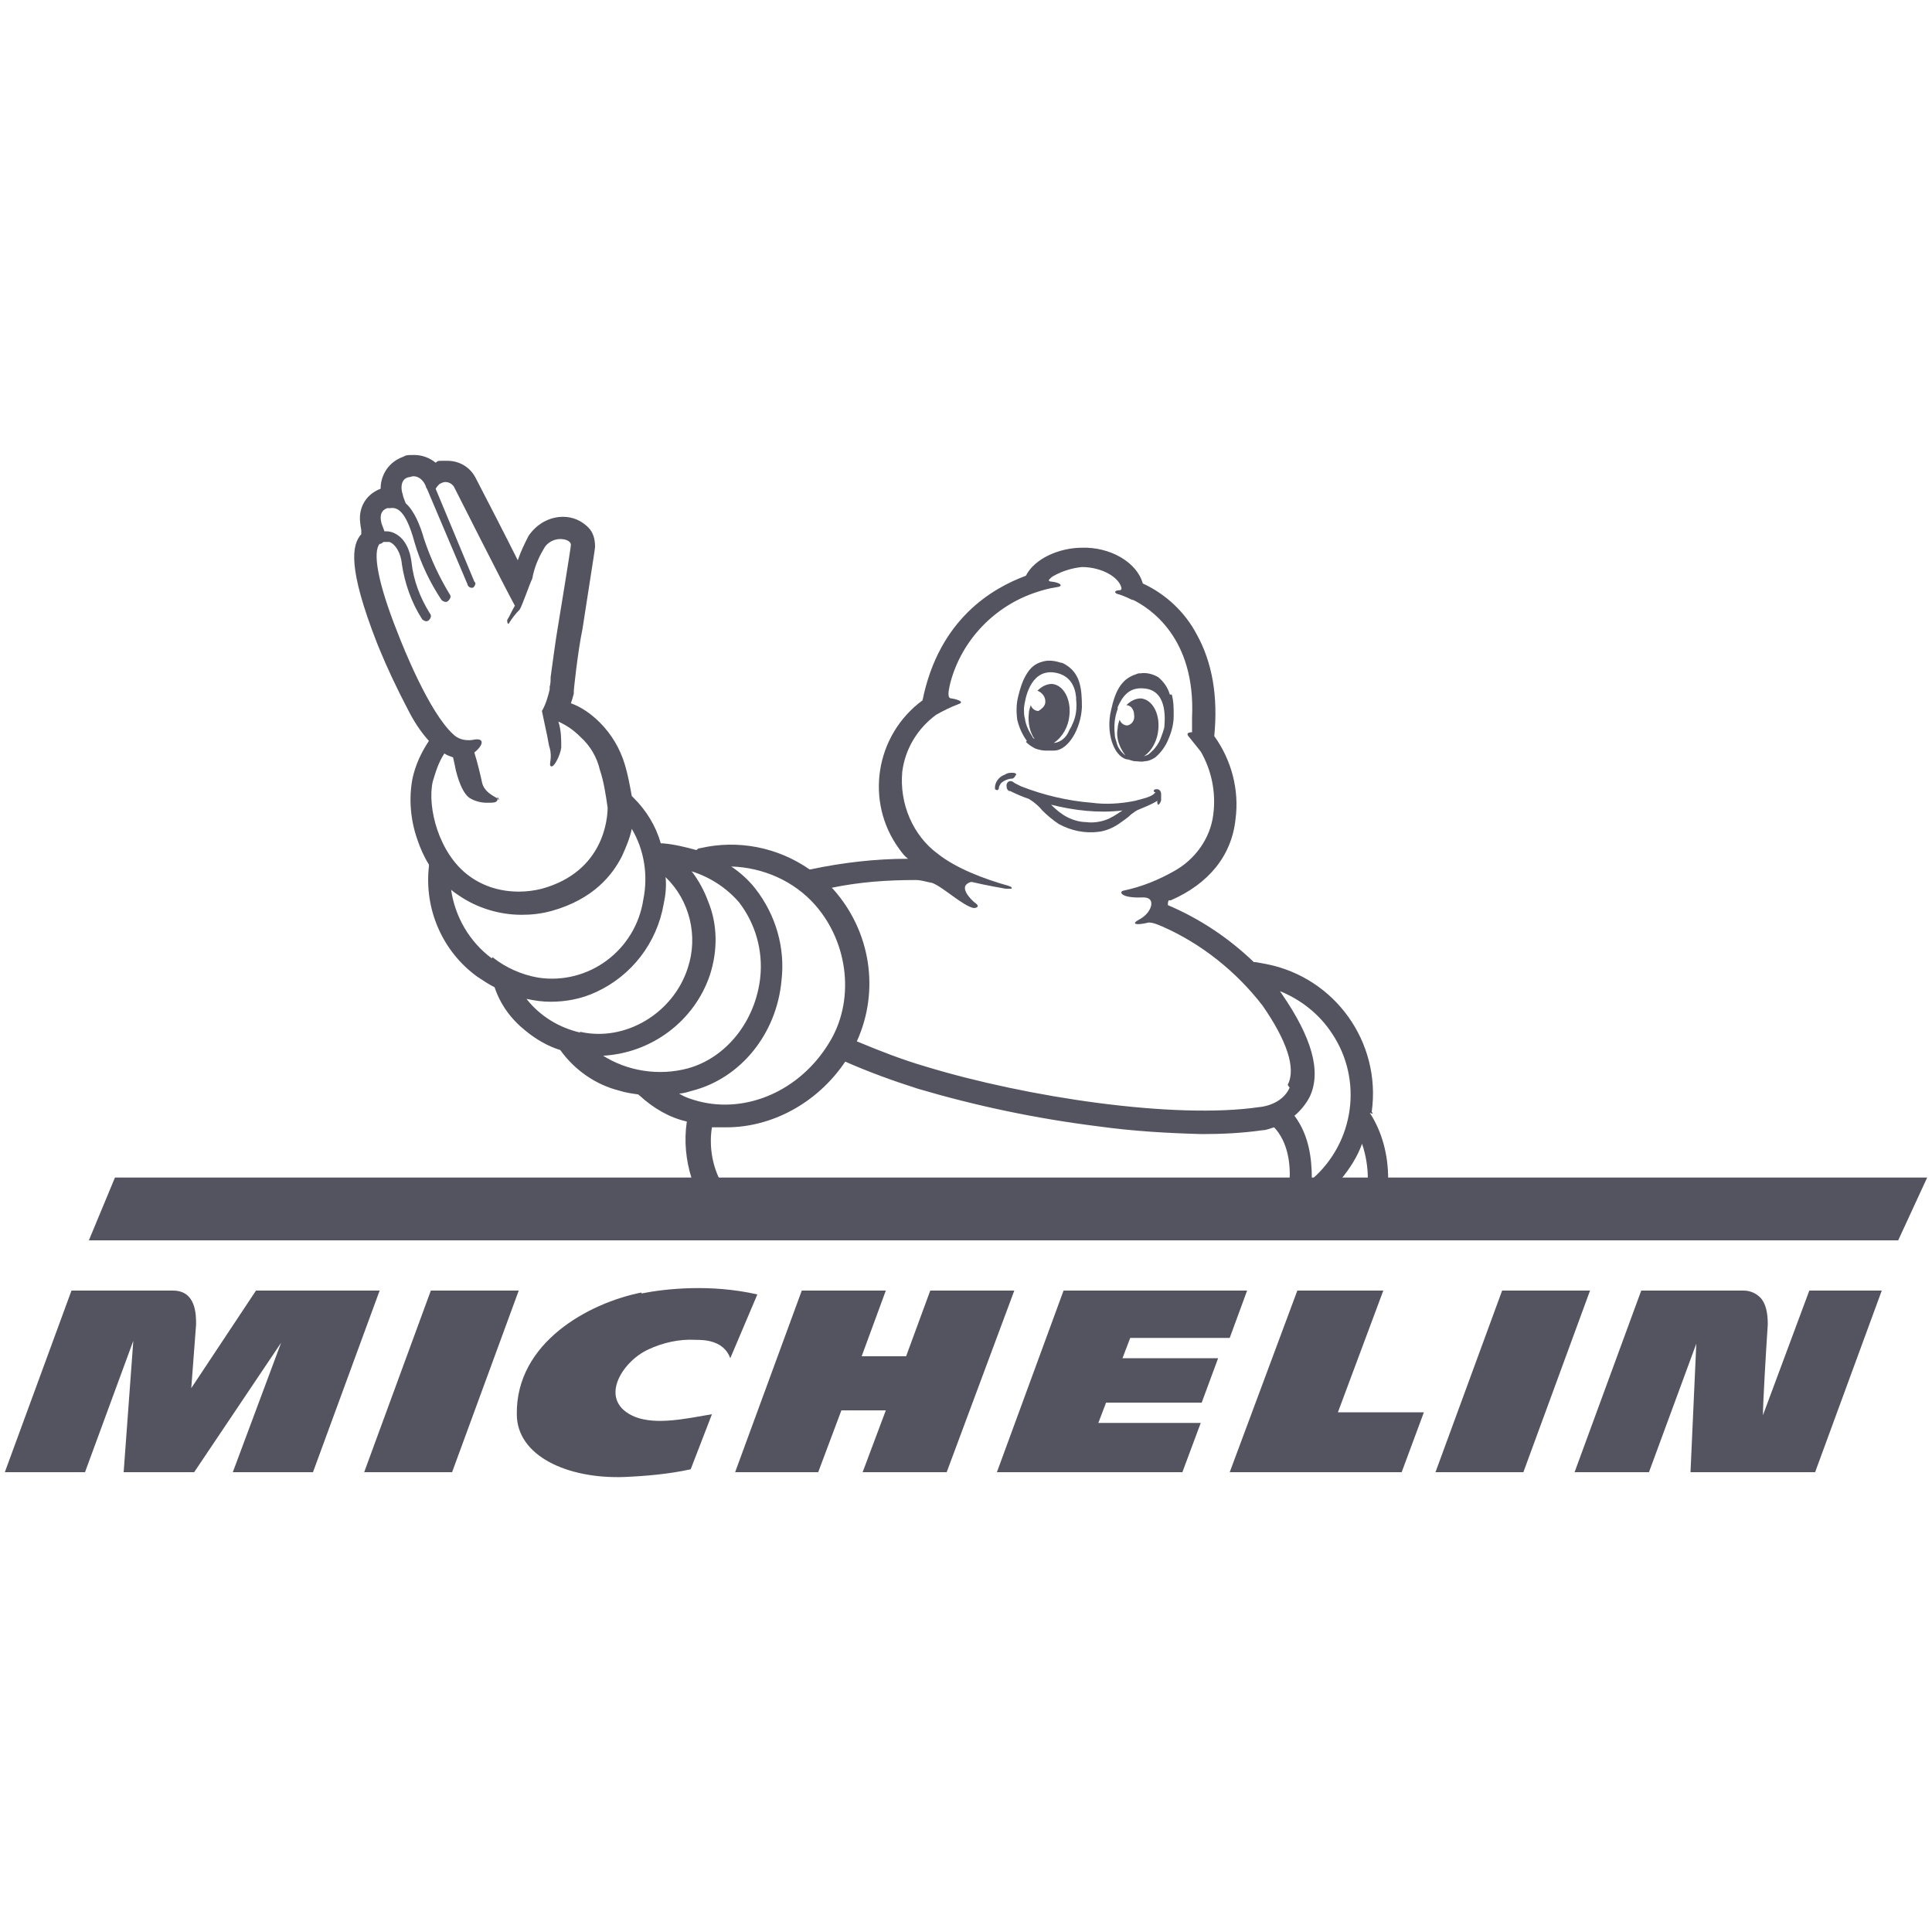
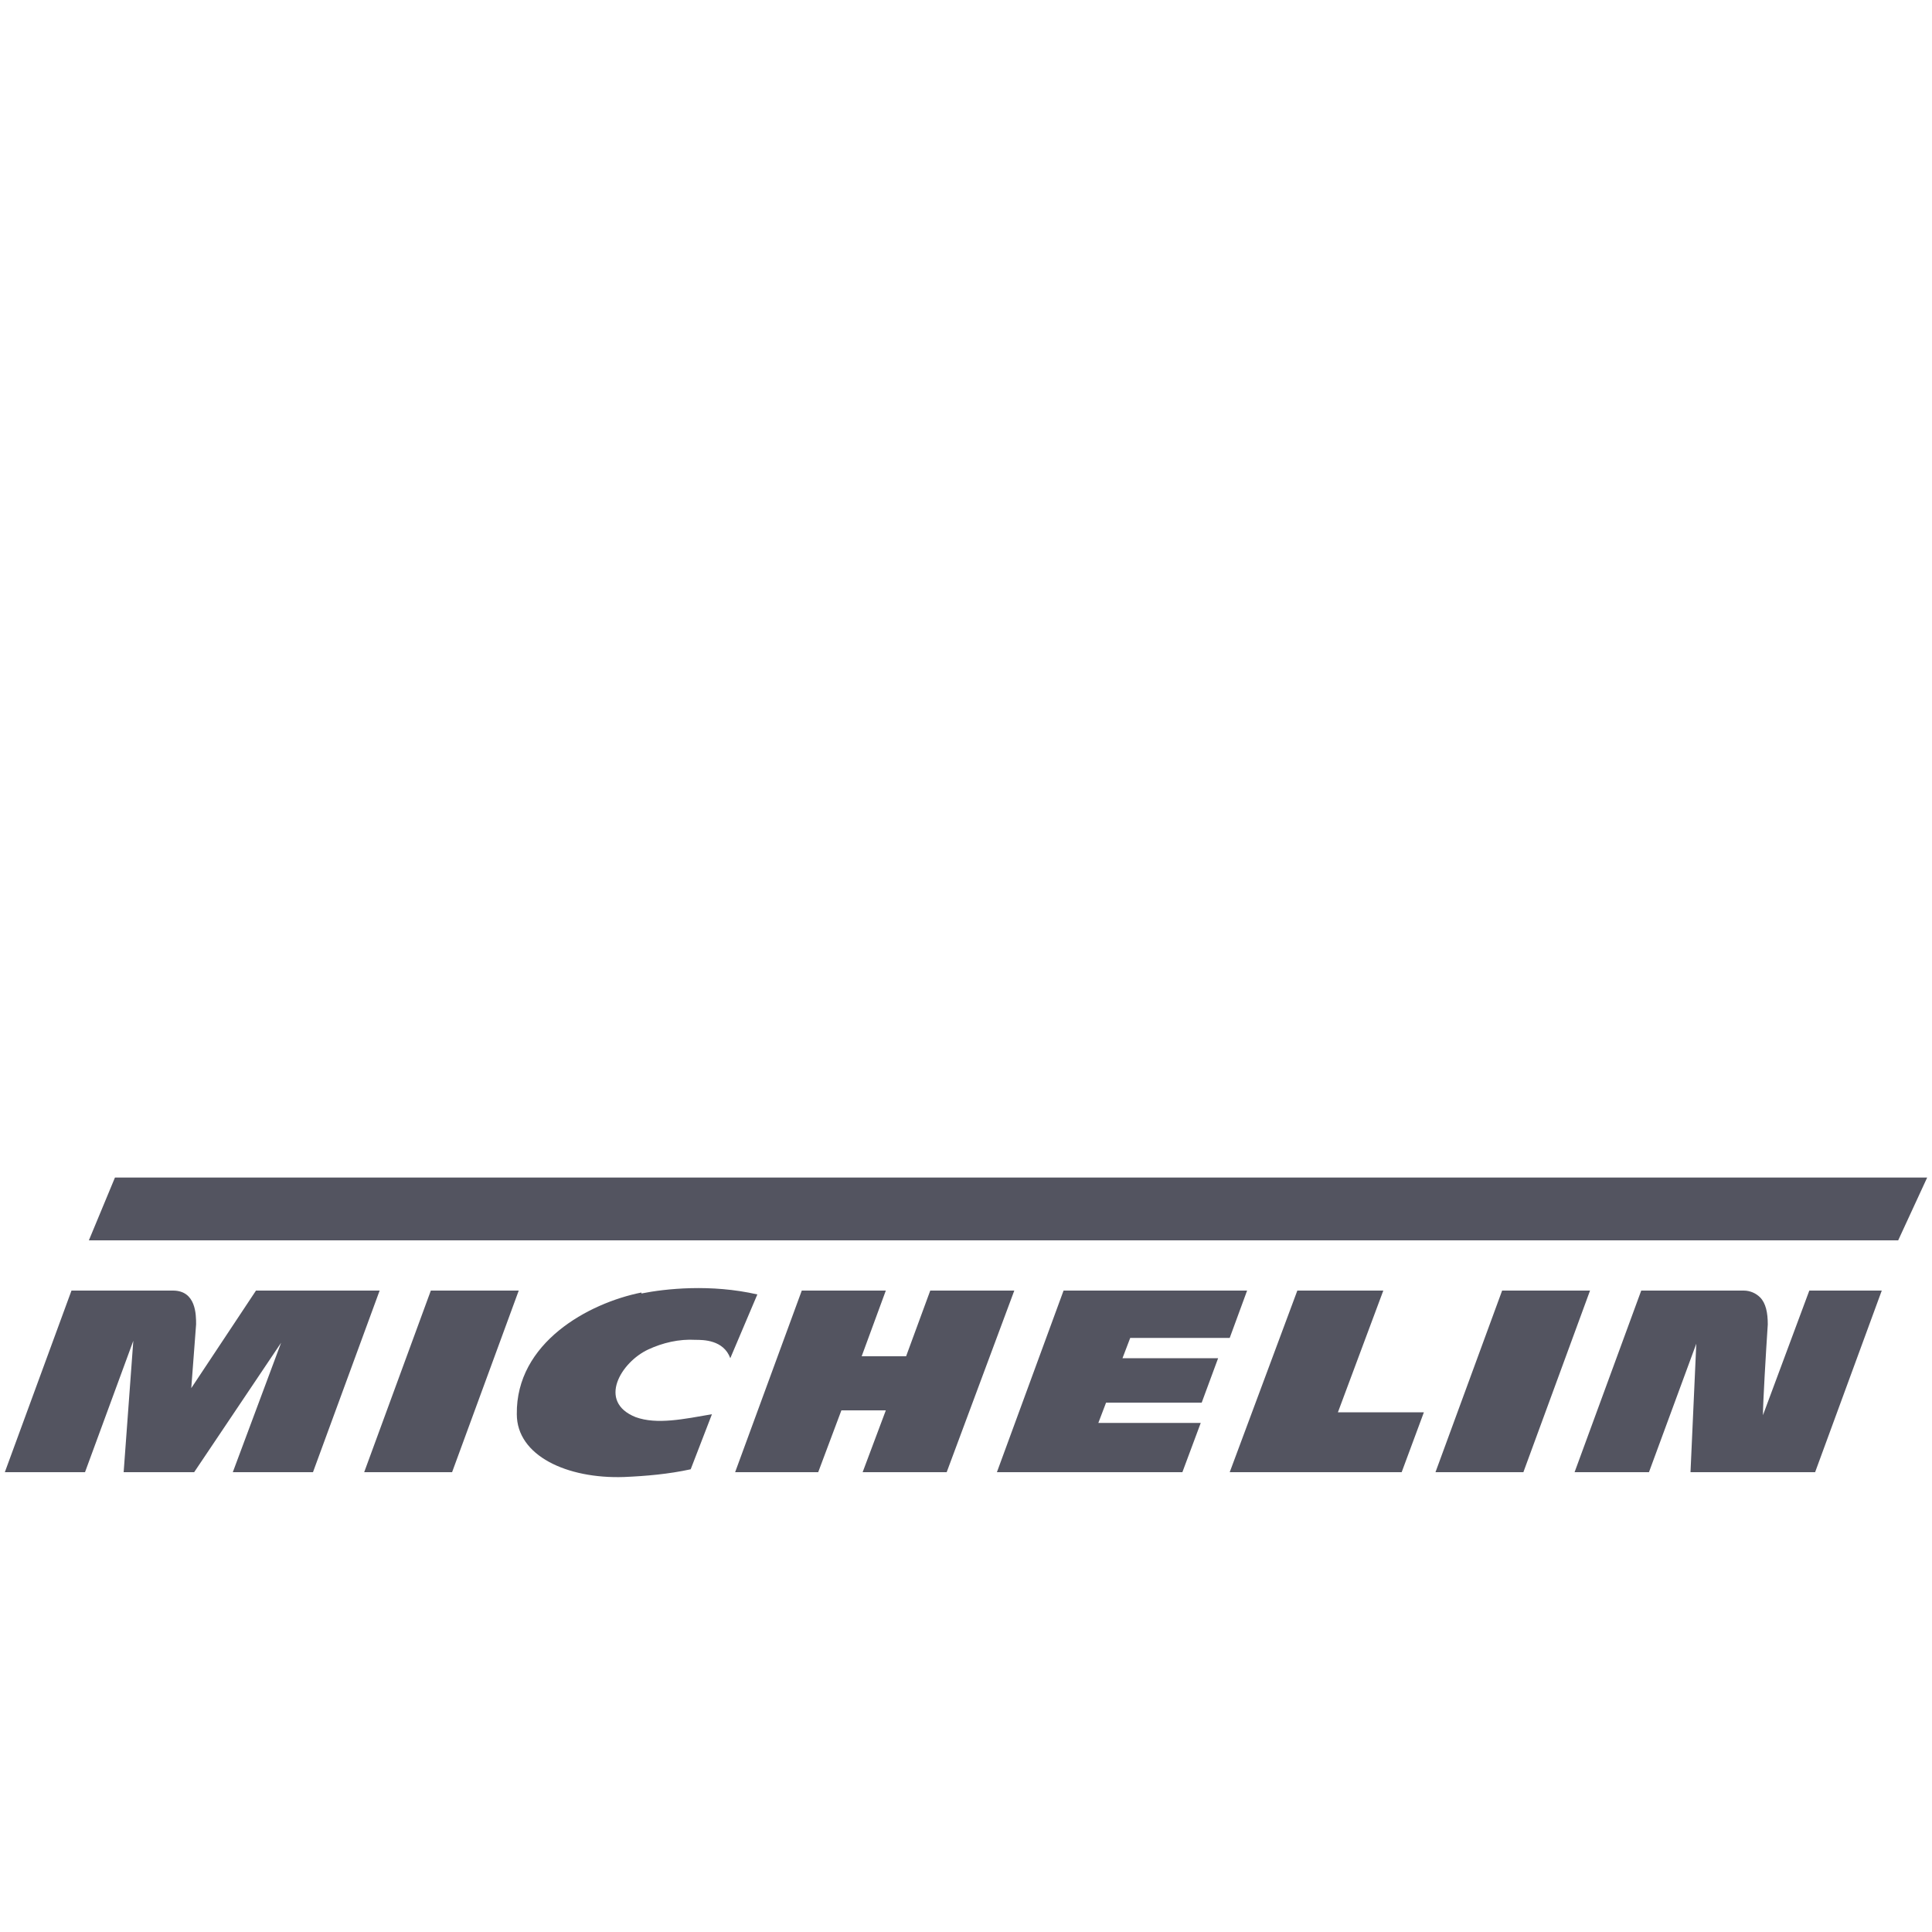
<svg xmlns="http://www.w3.org/2000/svg" version="1.1" viewBox="0 0 200 200">
  <defs>
    <style>
      .cls-1 {
        fill: #535460;
      }
    </style>
  </defs>
  <g>
    <g id="svg2">
      <g>
        <path class="cls-1" d="M66.4,133.8c-5.5,1.1-13,5.2-12.9,12.6,0,4.3,5.2,6.7,11.1,6.5,2.3-.1,4.6-.3,6.9-.8l2.2-5.7c-2.9.5-5.7,1.1-7.9.3-4-1.6-1.5-5.7,1.3-7,1.5-.7,3.2-1.1,4.9-1,.8,0,2.9,0,3.6,1.9l2.8-6.6c-4.8-1.1-9.5-.6-12-.1h0ZM96.3,133.6l-2.5,6.8h-4.6l2.5-6.8h-8.7l-6.9,18.8h8.6l2.4-6.4h4.6l-2.4,6.4h8.7l7-18.8h-8.7ZM44.6,133.6l-6.9,18.8h9.1l6.9-18.8h-9.1ZM26.5,133.6l-6.7,10.1s.4-5.3.5-6.6c0-1,0-3.5-2.4-3.5H7.4l-6.9,18.8h8.3l5-13.6-1,13.6h7.3l9-13.4-5,13.4h8.3l6.9-18.8h-12.8ZM187.3,133.6l-4.8,12.9c0-1.3.3-6.4.5-9.4,0-1.2-.2-2.2-.8-2.8-.4-.4-1-.7-1.7-.7h-10.6l-6.9,18.8h7.7l4.9-13.3-.6,13.3h12.9l6.9-18.8h-7.6ZM155.5,133.6l-6.9,18.8h9.1l6.9-18.8h-9.1ZM116.9,138.5h10.4l1.8-4.9h-19l-6.9,18.8h19.2l1.9-5.1h-10.6l.8-2.1h9.9l1.7-4.6h-9.9l.8-2.1ZM143.1,133.6h-8.8l-7,18.8h17.8l2.3-6.2h-8.9l4.7-12.6Z" />
-         <path class="cls-1" d="M142.1,115.3c0,0,0-.1-.1-.2,1-7.2-3.8-13.9-10.9-15.3l-1.1-.2h-.2c-2.6-2.5-5.6-4.5-8.9-5.9,0-.2,0-.4.1-.5h.2c3.9-1.7,6.3-4.6,6.7-8.4.4-3-.4-6.1-2.2-8.6h0c.4-4.1-.2-7.6-1.8-10.5-1.2-2.3-3.2-4.2-5.6-5.3h0c-.6-2.2-3.4-3.8-6.3-3.7-2.3,0-4.9,1.1-5.8,2.9-3.5,1.3-9,4.5-10.7,12.9-4.9,3.6-6,10.5-2.4,15.4.3.4.5.7.9,1-3.4,0-6.8.4-10.1,1.1h-.1c-3.3-2.3-7.4-3.1-11.3-2.2-.2,0-.3.1-.4.2-1.1-.3-2.3-.6-3.5-.7h-.2c-.5-1.8-1.5-3.4-2.8-4.7,0,0-.2-.2-.2-.2-.2-1.1-.4-2.2-.7-3.2-.5-1.7-1.4-3.2-2.6-4.4-.9-.9-1.9-1.6-3-2,.1-.3.2-.6.3-1,0-.1,0-.2,0-.3s.4-4,.9-6.4h0c1.3-8.3,1.3-8.4,1.3-8.5h0c0-.8-.2-1.5-.7-2-.7-.7-1.6-1.1-2.6-1.1-1.5,0-2.8.8-3.6,2-.4.8-.8,1.6-1.1,2.5-1.3-2.6-3.1-6.1-4.4-8.6h0c-.6-1.1-1.7-1.7-2.9-1.7s-.9,0-1.2.2c-.6-.5-1.4-.8-2.2-.8s-.8,0-1.2.2c-1.4.5-2.3,1.8-2.3,3.3-1.1.4-1.9,1.3-2.1,2.5-.1.6,0,1.2.1,1.8,0,0,0,.1,0,.2v.2c-1,1.1-1.4,3.5,1.6,11.2h0s0,0,0,0l.2.5c.9,2.2,1.9,4.3,3,6.4.6,1.2,1.3,2.3,2.2,3.3-.8,1.2-1.4,2.5-1.7,3.9-.4,2.1-.2,4.3.5,6.3.3.9.7,1.8,1.2,2.6,0,0,0,.2,0,.2-.5,4.4,1.4,8.8,5,11.4.6.4,1.2.8,1.8,1.1.6,1.8,1.7,3.3,3.2,4.5,1.1.9,2.3,1.6,3.6,2h0c1.5,2.1,3.7,3.6,6.1,4.2.6.2,1.3.3,2,.4,0,0,0,.1.1.1,1.4,1.3,3.1,2.3,4.9,2.7-.3,2-.1,4,.5,5.9h72.1c0-2.4-.6-4.8-1.9-6.8ZM51.7,82.8c-.1,0-.2-.2-.3-.2-.5-.3-1.3-.7-1.5-1.6-.1-.5-.5-2.2-.8-3.1,1-.8,1.1-1.6-.2-1.3-.8.1-1.5-.1-2-.6-2.5-2.3-5.2-9.1-5.7-10.4-2.2-5.5-2.6-8.5-1.9-9.3h0s.1,0,.1,0c0,0,.2-.1.3-.2h.4c0,0,.2,0,.2,0,.6.2,1.2,1.1,1.3,2.3.3,2,1,4,2.1,5.7.2.2.5.3.7.1.2-.2.3-.5.1-.7-1-1.6-1.7-3.4-1.9-5.3-.2-1.6-.9-2.7-2-3.1-.3-.1-.5-.1-.8-.1-.1-.3-.2-.5-.3-.8-.1-.4-.3-1.3.6-1.6h.2c0,0,.1,0,.1,0,.7-.1,1.6.2,2.5,3.5.6,2.1,1.6,4.2,2.8,6,.2.2.5.3.7.1.2-.2.3-.4.2-.6-1.1-1.8-2-3.7-2.7-5.8-.4-1.4-1-2.9-1.9-3.7-.1-.3-.3-.7-.3-.9-.2-.5-.3-1.6.6-1.8.2,0,.3-.1.5-.1.6,0,1.1.5,1.3,1.1,0,0,0,.1.1.2l4.2,9.9c0,0,0,.1.1.2.2.2.5.2.6,0,.1-.2.2-.3,0-.5l-4-9.6c.1-.2.3-.4.4-.5.2-.1.4-.2.6-.2.4,0,.7.2.9.5,0,0,5.3,10.5,6.3,12.3-.3.5-.5,1-.8,1.5,0,.3.1.5.2.3.3-.5.7-1,1.1-1.4h0c.3-.5,1-2.6,1.3-3.2.2-1.1.6-2.1,1.2-3.1.3-.6,1-1,1.7-1s1.1.3,1.1.6-1.3,8.2-1.3,8.2c-.3,1.7-.6,4.1-.8,5.5,0,.3,0,.7-.1,1h0c0,.1,0,.2,0,.3-.2.8-.4,1.5-.8,2.2l.4,1.9c.2.8.3,1.7.4,1.9.3,1.1-.1,1.7.1,1.9.3.3,1-1.1,1.1-1.9,0-.9,0-1.8-.3-2.7.9.4,1.6.9,2.3,1.6,1,.9,1.7,2.1,2,3.4.4,1.2.6,2.5.8,3.9,0,1-.3,6.6-6.8,8.4-.8.2-1.6.3-2.4.3-1.8,0-3.6-.5-5.1-1.6-3.2-2.3-4.4-7.2-3.8-9.8.3-1,.6-2,1.2-2.9.3.2.6.3.9.4l.2.9c0,.1.5,2.6,1.5,3.3.5.3,1.1.5,1.8.5s1,0,1.1-.3c0-.1,0-.2,0-.3ZM50.9,99.2c-2.3-1.7-3.8-4.3-4.2-7.1.2.2.5.4.8.6,1.9,1.3,4.2,2,6.5,2,1,0,2-.1,3.1-.4,4.3-1.2,6.3-3.7,7.3-5.7.4-.9.8-1.8,1-2.8h0c1.3,2.2,1.7,4.8,1.2,7.3-.8,5.3-5.7,8.9-10.9,8.1-1.7-.3-3.3-1-4.7-2.1ZM60.1,106.9c-2.2-.5-4.2-1.7-5.6-3.5.9.2,1.7.3,2.5.3,1.6,0,3.2-.3,4.7-1,3.7-1.7,6.3-5.1,7-9.1h0c.2-.9.3-1.9.2-2.8,2.5,2.4,3.4,6.1,2.3,9.4-1.5,4.7-6.5,7.7-11.2,6.6ZM62.2,109.3c5.2-.2,9.7-3.6,11.3-8.4.8-2.5.8-5.2-.2-7.6-.4-1.1-1-2.2-1.7-3.1,1.9.6,3.6,1.7,4.9,3.2h0c1.7,2.2,2.5,5,2.2,7.8-.5,4.5-3.5,8.3-7.5,9.4-3,.8-6.3.3-8.9-1.4ZM70.3,113.2c.5,0,1-.2,1.4-.3,5-1.3,8.7-5.9,9.2-11.4.4-3.4-.6-6.8-2.7-9.5-.7-.9-1.6-1.7-2.5-2.3,3.3.1,6.5,1.5,8.7,4h0c3.5,4,4.1,10,1.4,14.3-3,4.9-8.5,7.3-13.5,6-.7-.2-1.4-.4-2-.8ZM133.5,122.1h-59c-.8-1.6-1.1-3.6-.8-5.4h0c.5,0,1,0,1.5,0,4.7,0,9.4-2.5,12.3-6.8,2.5,1.1,5,2,7.5,2.8,6.1,1.8,12.3,3.1,18.7,3.9,3.6.5,7.1.7,10.7.8,2.1,0,4.2-.1,6.3-.4.4,0,.8-.2,1.2-.3,1.4,1.5,1.7,3.7,1.6,5.5ZM133.5,112.6c-.8,1.8-3,2-3.1,2h0c-8.8,1.3-24.1-1-34.6-4.2-2.4-.7-4.7-1.6-7.1-2.6,2.4-5.3,1.4-11.4-2.4-15.7l-.2-.2c2.9-.6,5.7-.8,8.7-.8h0c.6,0,1.1.2,1.7.3,1.1.4,3.2,2.4,4.3,2.6.2,0,.7-.1.2-.5-.2-.1-1.5-1.3-1-1.9.2-.2.4-.3.6-.3,1.7.4,3,.6,3.5.7.3,0,.5,0,.6,0,.1-.1,0-.2-.3-.3-2.5-.7-5.4-1.8-7.3-3.3-2.6-1.9-4-5.2-3.7-8.5.3-2.4,1.6-4.5,3.5-5.9.7-.4,1.5-.8,2.3-1.1.9-.3-.6-.6-.7-.6-.4,0-.4-.5-.1-1.7,1.2-4.4,4.6-7.9,8.9-9.3.6-.2,1.3-.4,2-.5.9-.1.5-.5-.5-.6,0,0-.3,0-.2-.2.2-.2.3-.3.5-.4.9-.5,1.9-.8,2.9-.9,2.1,0,3.9,1.1,4.1,2.2,0,0,0,.2-.2.2-.4,0-.7.2-.2.4.1,0,.7.2,1.5.6h.1c1.6.8,6.5,3.8,6.1,12.2,0,.3,0,.5,0,.8s0,.5,0,.7c-.5,0-.6.2-.3.5.4.5.8,1,1.2,1.5,1.1,1.9,1.6,4.2,1.3,6.5-.3,2.5-1.9,4.7-4.1,5.9-1.6.9-3.3,1.6-5.2,2-.5.1-.3.8,2,.7.2,0,.6,0,.8.3.3.5-.2,1.5-1.2,2-.9.5-.2.6,1,.3.5,0,.9.2,1.4.4,4.1,1.8,7.7,4.7,10.4,8.2,2.5,3.6,3.5,6.5,2.6,8.2ZM135.8,122c0-2.1-.3-4.5-1.8-6.5.6-.5,1.2-1.2,1.6-2,1.2-2.6.2-6.1-2.9-10.6h0c0,0-.2-.3-.2-.3,2.2.9,4.1,2.4,5.4,4.4h0c3.2,4.8,2.3,11.2-2,15ZM138.8,122.1c.9-1.1,1.7-2.3,2.2-3.7.4,1.2.6,2.4.6,3.7h-2.9Z" />
-         <path class="cls-1" d="M106.2,76.8c.3.3.6.5,1,.7.3.1.7.2,1,.2.3,0,.6,0,.9,0,1.5,0,2.8-2.3,2.9-4.5,0-2-.2-3.5-1.7-4.4-.2-.1-.3-.2-.5-.2-.6-.2-1.3-.3-1.9-.1-.8.2-1.3.7-1.7,1.4-.4.7-.6,1.4-.8,2.2-.2.8-.2,1.6-.1,2.4.2.8.5,1.5,1,2.2h0ZM106,73.3c.1-.9.6-3.9,3-3.7,1.8.2,2.3,1.5,2.4,2.6v.2c.1.9,0,1.8-.4,2.6-.1.3-.3.5-.4.8-.3.6-.8,1-1.4,1.1h-.1c.9-.6,1.5-1.7,1.6-2.8.2-1.7-.6-3.2-1.8-3.3-.6,0-1.1.3-1.5.7.5.2.9.7.8,1.3-.1.4-.4.6-.7.8-.4,0-.7-.3-.8-.6-.1.3-.2.6-.2.9-.1.9.1,1.9.6,2.6,0,0-.2-.1-.2-.2-.4-.6-.7-1.2-.8-1.9-.1-.3-.1-.7-.1-1.1h0ZM119.7,81.7c-.3,0-.3.2-.2.3h.1c0,.1-.3.3-.3.3-.5.3-1.1.4-1.8.6-1.5.3-3,.4-4.5.2-2.5-.2-5-.8-7.3-1.7l-.6-.3-.3-.2c-.3-.1-.5,0-.6.3,0,0,0,.1,0,.2,0,.2.1.5.4.5.6.3,1.3.6,1.9.8.5.3,1,.7,1.4,1.2.5.5,1.1,1,1.7,1.4,1.3.7,2.7,1,4.2.8.7-.1,1.4-.4,2-.8.4-.3.9-.6,1.3-1,.3-.2.5-.4.8-.5.2-.1,1.3-.5,1.9-.9,0,.2,0,.4.1.4.1,0,.3-.3.3-.5,0-.2,0-.4,0-.6,0-.3-.2-.5-.4-.5h0ZM114.4,84.9c-.6.2-1.3.3-2,.2-.6,0-1.3-.2-1.9-.5-.6-.3-1.2-.8-1.7-1.3,2.4.6,4.9.9,7.4.6-.6.4-1.2.8-1.8,1h0ZM105.2,80.2c0-.2-.3-.2-.4-.2-.3,0-.5,0-.8.2-.6.2-1,.8-1,1.3,0,0,0,.1,0,.2,0,0,.2.1.2.1.1,0,.2-.1.2-.2,0-.2.1-.3.2-.5.3-.3.8-.5,1.2-.5.1,0,.3-.2.3-.3h0ZM121.1,71.9c-.2-.7-.6-1.3-1.2-1.8-.5-.3-1.2-.5-1.8-.4-.2,0-.3,0-.5.1-1.6.5-2.2,1.9-2.6,3.8-.5,2.1.2,4.6,1.6,5,.3,0,.6.2.9.2.3,0,.7.1,1,0,.4,0,.8-.2,1.1-.4.6-.5,1.1-1.2,1.4-2,.3-.7.5-1.5.5-2.3s0-1.5-.2-2.2h0ZM120.5,75.2c0,.4-.2.8-.3,1.1-.2.6-.6,1.2-1.2,1.7-.2.2-.4.2-.6.3.9-.6,1.4-1.7,1.5-2.7.2-1.7-.6-3.2-1.8-3.3-.6,0-1.1.3-1.5.7.5,0,.8.5.8,1,.1.5-.2,1-.7,1.1-.4,0-.7-.3-.8-.6-.1.3-.2.6-.2.9-.2,1,.2,2,.8,2.8-.4-.3-.8-.8-.9-1.3-.1-.3-.2-.6-.2-.9-.1-.9,0-1.8.3-2.6v-.2c.5-1.1,1.2-2.2,3-1.9,2.2.4,1.9,3.3,1.8,4.3h0Z" />
        <path class="cls-1" d="M199.5,121.9H11.9l-2.7,6.5h187.3l3-6.5Z" />
      </g>
    </g>
  </g>
</svg>